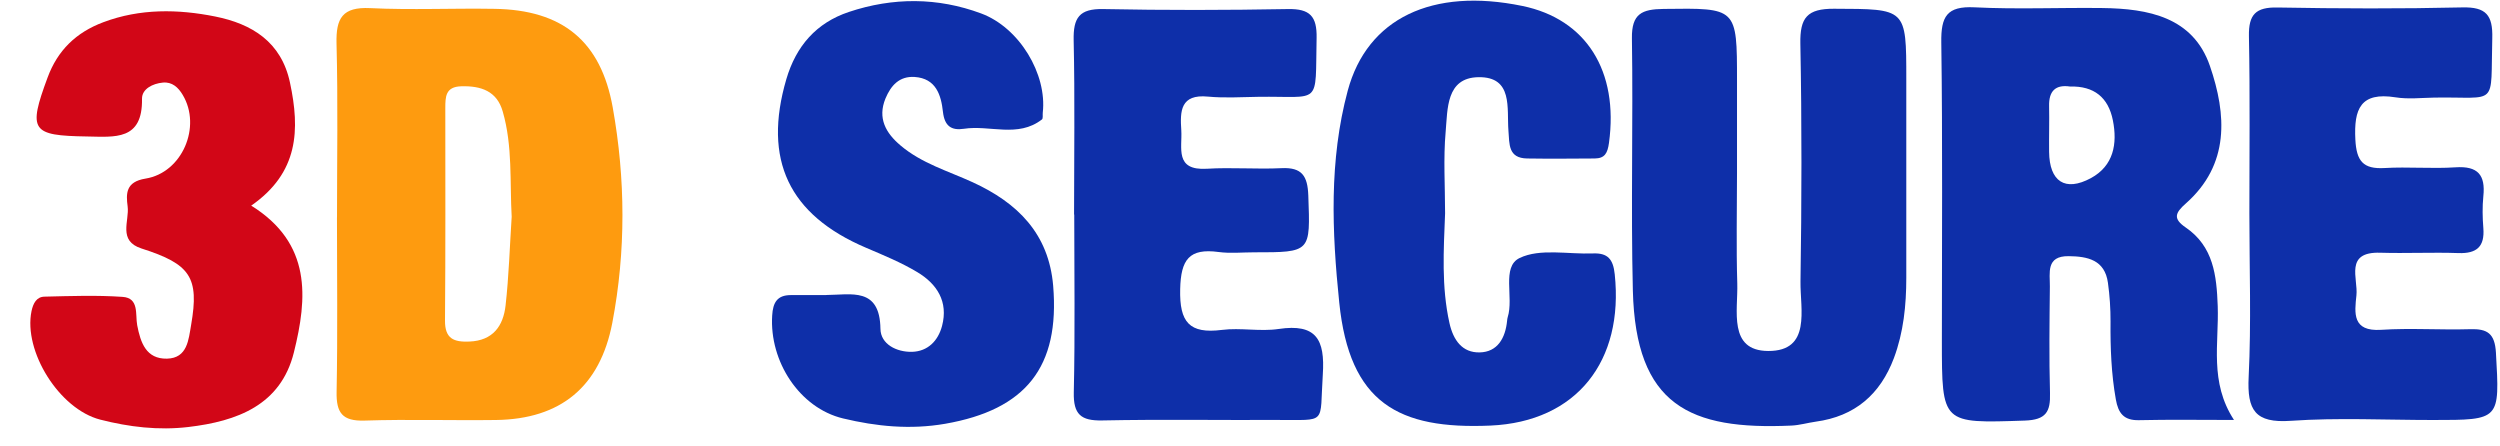
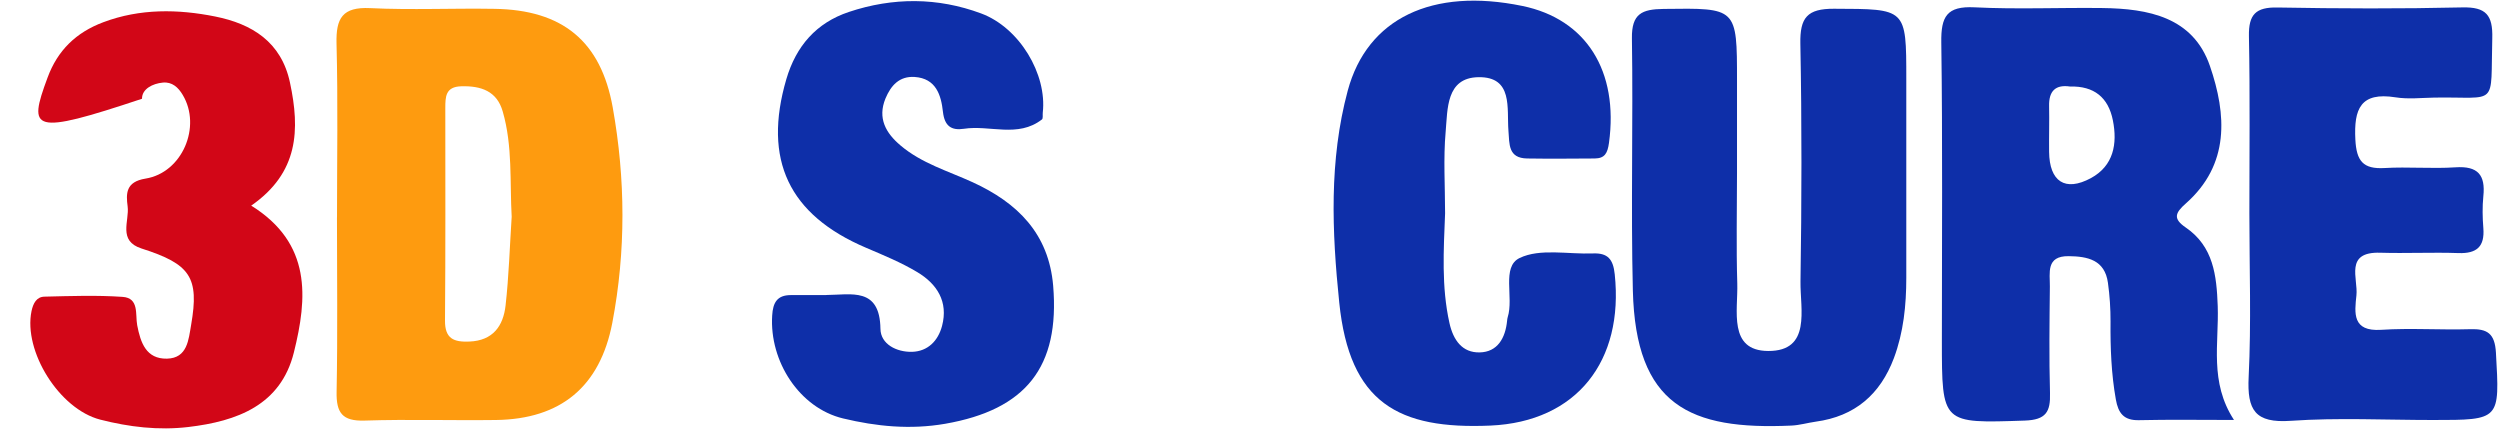
<svg xmlns="http://www.w3.org/2000/svg" width="56" height="10" viewBox="0 0 56 10" fill="none">
  <g id="Group 5473">
    <path id="Vector" d="M50.044 9.407C49.282 9.407 48.596 9.396 47.912 9.412C47.572 9.42 47.449 9.254 47.395 8.948C47.292 8.37 47.271 7.79 47.276 7.206C47.277 6.916 47.258 6.623 47.218 6.336C47.148 5.821 46.762 5.742 46.336 5.738C45.825 5.733 45.92 6.114 45.917 6.417C45.909 7.213 45.898 8.008 45.92 8.804C45.933 9.225 45.831 9.405 45.354 9.421C43.498 9.483 43.498 9.502 43.498 7.632C43.498 5.404 43.516 3.175 43.485 0.947C43.477 0.373 43.606 0.133 44.228 0.164C45.18 0.212 46.139 0.168 47.092 0.18C48.121 0.193 49.125 0.38 49.503 1.48C49.875 2.563 49.951 3.685 48.961 4.559C48.72 4.771 48.674 4.9 48.959 5.095C49.583 5.521 49.652 6.173 49.677 6.855C49.707 7.691 49.486 8.558 50.042 9.408L50.044 9.407ZM46.368 1.938C46.046 1.891 45.892 2.036 45.9 2.376C45.907 2.717 45.896 3.06 45.9 3.401C45.907 4.066 46.258 4.302 46.836 3.99C47.344 3.714 47.434 3.223 47.328 2.693C47.226 2.185 46.909 1.923 46.367 1.938H46.368Z" fill="#0E2FA9" />
    <path id="Vector_2" d="M7.549 4.872C7.549 3.572 7.572 2.272 7.538 0.974C7.524 0.407 7.67 0.152 8.291 0.182C9.217 0.227 10.147 0.182 11.075 0.198C12.599 0.22 13.46 0.922 13.725 2.406C14.012 4.011 14.022 5.626 13.716 7.23C13.441 8.664 12.558 9.389 11.11 9.408C10.129 9.421 9.147 9.389 8.166 9.421C7.667 9.437 7.53 9.247 7.54 8.774C7.565 7.474 7.548 6.174 7.548 4.875L7.549 4.872ZM11.462 4.865C11.418 4.071 11.485 3.271 11.261 2.497C11.131 2.04 10.775 1.92 10.332 1.933C9.975 1.942 9.976 2.174 9.975 2.421C9.975 4.009 9.981 5.596 9.968 7.182C9.965 7.592 10.171 7.665 10.514 7.651C11.045 7.63 11.274 7.299 11.325 6.841C11.399 6.186 11.418 5.524 11.461 4.865H11.462Z" fill="#FE9B0F" />
    <path id="Vector_3" d="M18.507 6.608C19.067 6.605 19.708 6.423 19.722 7.366C19.727 7.71 20.084 7.889 20.429 7.881C20.784 7.871 21.014 7.634 21.102 7.3C21.245 6.758 20.99 6.361 20.548 6.096C20.186 5.879 19.791 5.717 19.402 5.551C17.667 4.813 17.086 3.578 17.614 1.773C17.833 1.03 18.285 0.512 19.014 0.268C20 -0.062 21.003 -0.061 21.977 0.301C22.837 0.62 23.457 1.662 23.358 2.523C23.352 2.575 23.368 2.654 23.339 2.676C22.8 3.094 22.172 2.795 21.59 2.885C21.306 2.928 21.157 2.819 21.122 2.505C21.081 2.131 20.968 1.756 20.488 1.724C20.146 1.702 19.957 1.914 19.835 2.205C19.652 2.65 19.845 2.982 20.169 3.256C20.641 3.658 21.236 3.83 21.787 4.082C22.79 4.542 23.492 5.23 23.591 6.401C23.742 8.22 22.983 9.177 21.17 9.493C20.39 9.628 19.631 9.552 18.885 9.373C17.908 9.139 17.232 8.094 17.297 7.066C17.314 6.777 17.409 6.611 17.713 6.61C17.978 6.61 18.244 6.61 18.509 6.61L18.507 6.608Z" fill="#0E2FA9" />
    <path id="Vector_4" d="M50.386 4.786C50.386 3.459 50.402 2.134 50.376 0.809C50.367 0.324 50.529 0.158 51.017 0.168C52.397 0.193 53.776 0.198 55.155 0.166C55.689 0.153 55.841 0.34 55.827 0.855C55.785 2.422 55.976 2.163 54.533 2.186C54.241 2.191 53.943 2.226 53.659 2.18C52.875 2.056 52.725 2.44 52.76 3.126C52.785 3.606 52.931 3.792 53.414 3.764C53.943 3.733 54.476 3.783 55.004 3.748C55.504 3.714 55.677 3.92 55.627 4.395C55.603 4.631 55.608 4.873 55.627 5.111C55.659 5.524 55.48 5.683 55.069 5.669C54.487 5.648 53.902 5.679 53.318 5.661C52.511 5.636 52.824 6.237 52.784 6.616C52.742 7.009 52.685 7.43 53.337 7.388C53.998 7.345 54.664 7.394 55.326 7.374C55.717 7.361 55.884 7.468 55.909 7.9C55.994 9.41 56.011 9.408 54.497 9.408C53.436 9.408 52.371 9.353 51.315 9.426C50.512 9.483 50.333 9.187 50.37 8.444C50.43 7.227 50.386 6.006 50.386 4.784V4.786Z" fill="#0E2FA9" />
    <path id="Vector_5" d="M38.909 3.882C38.909 4.704 38.89 5.527 38.915 6.348C38.934 6.95 38.705 7.857 39.606 7.862C40.58 7.868 40.322 6.924 40.331 6.309C40.358 4.532 40.362 2.754 40.328 0.978C40.317 0.396 40.48 0.193 41.084 0.196C42.701 0.203 42.701 0.176 42.701 1.767C42.701 3.252 42.701 4.738 42.701 6.222C42.701 6.836 42.64 7.441 42.424 8.02C42.117 8.836 41.548 9.326 40.674 9.445C40.491 9.471 40.309 9.525 40.126 9.533C37.852 9.636 36.64 9.083 36.576 6.508C36.53 4.626 36.584 2.741 36.555 0.858C36.547 0.305 36.78 0.206 37.265 0.2C38.909 0.179 38.909 0.163 38.909 1.81C38.909 2.499 38.909 3.189 38.909 3.878V3.882Z" fill="#0E2FA9" />
-     <path id="Vector_6" d="M24.059 4.806C24.059 3.505 24.079 2.204 24.05 0.904C24.039 0.399 24.174 0.192 24.713 0.203C26.093 0.231 27.475 0.228 28.855 0.203C29.341 0.195 29.502 0.364 29.492 0.85C29.459 2.4 29.614 2.147 28.174 2.169C27.802 2.175 27.427 2.199 27.059 2.164C26.44 2.104 26.432 2.489 26.461 2.918C26.486 3.312 26.306 3.824 27.034 3.78C27.588 3.746 28.15 3.794 28.706 3.767C29.167 3.744 29.29 3.945 29.306 4.378C29.352 5.652 29.37 5.652 28.092 5.652C27.826 5.652 27.556 5.68 27.297 5.645C26.638 5.556 26.451 5.813 26.436 6.478C26.419 7.218 26.64 7.482 27.37 7.39C27.788 7.337 28.226 7.431 28.642 7.369C29.486 7.243 29.682 7.607 29.631 8.386C29.556 9.528 29.747 9.401 28.596 9.407C27.295 9.413 25.994 9.391 24.693 9.418C24.213 9.428 24.042 9.284 24.053 8.788C24.083 7.461 24.063 6.133 24.063 4.806H24.059Z" fill="#0E2FA9" />
-     <path id="Vector_7" d="M5.624 4.604C6.989 5.451 6.886 6.677 6.583 7.894C6.289 9.077 5.31 9.436 4.219 9.565C3.551 9.644 2.891 9.565 2.247 9.4C1.325 9.164 0.521 7.865 0.706 6.969C0.743 6.793 0.82 6.648 0.997 6.645C1.58 6.631 2.165 6.61 2.746 6.65C3.121 6.675 3.028 7.045 3.073 7.284C3.148 7.678 3.275 8.043 3.739 8.034C4.202 8.024 4.224 7.603 4.282 7.273C4.465 6.213 4.267 5.916 3.172 5.567C2.634 5.395 2.902 4.95 2.859 4.623C2.822 4.339 2.814 4.073 3.258 4.001C4.084 3.869 4.519 2.835 4.093 2.126C3.995 1.96 3.856 1.829 3.647 1.85C3.42 1.871 3.178 1.993 3.181 2.212C3.197 3.153 2.574 3.067 1.945 3.057C0.702 3.038 0.625 2.929 1.064 1.742C1.29 1.126 1.706 0.726 2.314 0.498C3.138 0.188 3.988 0.203 4.822 0.37C5.637 0.534 6.302 0.933 6.496 1.853C6.72 2.904 6.693 3.867 5.626 4.607L5.624 4.604Z" fill="#D20617" />
+     <path id="Vector_7" d="M5.624 4.604C6.989 5.451 6.886 6.677 6.583 7.894C6.289 9.077 5.31 9.436 4.219 9.565C3.551 9.644 2.891 9.565 2.247 9.4C1.325 9.164 0.521 7.865 0.706 6.969C0.743 6.793 0.82 6.648 0.997 6.645C1.58 6.631 2.165 6.61 2.746 6.65C3.121 6.675 3.028 7.045 3.073 7.284C3.148 7.678 3.275 8.043 3.739 8.034C4.202 8.024 4.224 7.603 4.282 7.273C4.465 6.213 4.267 5.916 3.172 5.567C2.634 5.395 2.902 4.95 2.859 4.623C2.822 4.339 2.814 4.073 3.258 4.001C4.084 3.869 4.519 2.835 4.093 2.126C3.995 1.96 3.856 1.829 3.647 1.85C3.42 1.871 3.178 1.993 3.181 2.212C0.702 3.038 0.625 2.929 1.064 1.742C1.29 1.126 1.706 0.726 2.314 0.498C3.138 0.188 3.988 0.203 4.822 0.37C5.637 0.534 6.302 0.933 6.496 1.853C6.72 2.904 6.693 3.867 5.626 4.607L5.624 4.604Z" fill="#D20617" />
    <path id="Vector_8" d="M32.37 4.778C32.338 5.599 32.286 6.423 32.468 7.237C32.554 7.622 32.756 7.902 33.144 7.894C33.547 7.886 33.721 7.57 33.759 7.186C33.762 7.158 33.764 7.131 33.772 7.107C33.914 6.659 33.628 5.977 34.04 5.779C34.498 5.559 35.127 5.699 35.684 5.677C36.014 5.664 36.135 5.806 36.17 6.143C36.376 8.083 35.322 9.448 33.385 9.533C31.326 9.622 30.23 9.03 29.999 6.777C29.835 5.184 29.77 3.593 30.189 2.032C30.626 0.407 32.086 -0.282 34.099 0.133C35.534 0.428 36.261 1.593 36.041 3.202C36.009 3.432 35.947 3.548 35.721 3.55C35.217 3.553 34.711 3.558 34.207 3.55C33.78 3.542 33.813 3.229 33.789 2.928C33.75 2.426 33.898 1.714 33.113 1.729C32.391 1.743 32.428 2.443 32.383 2.947C32.329 3.553 32.37 4.167 32.37 4.776V4.778Z" fill="#0E2FA9" />
  </g>
</svg>